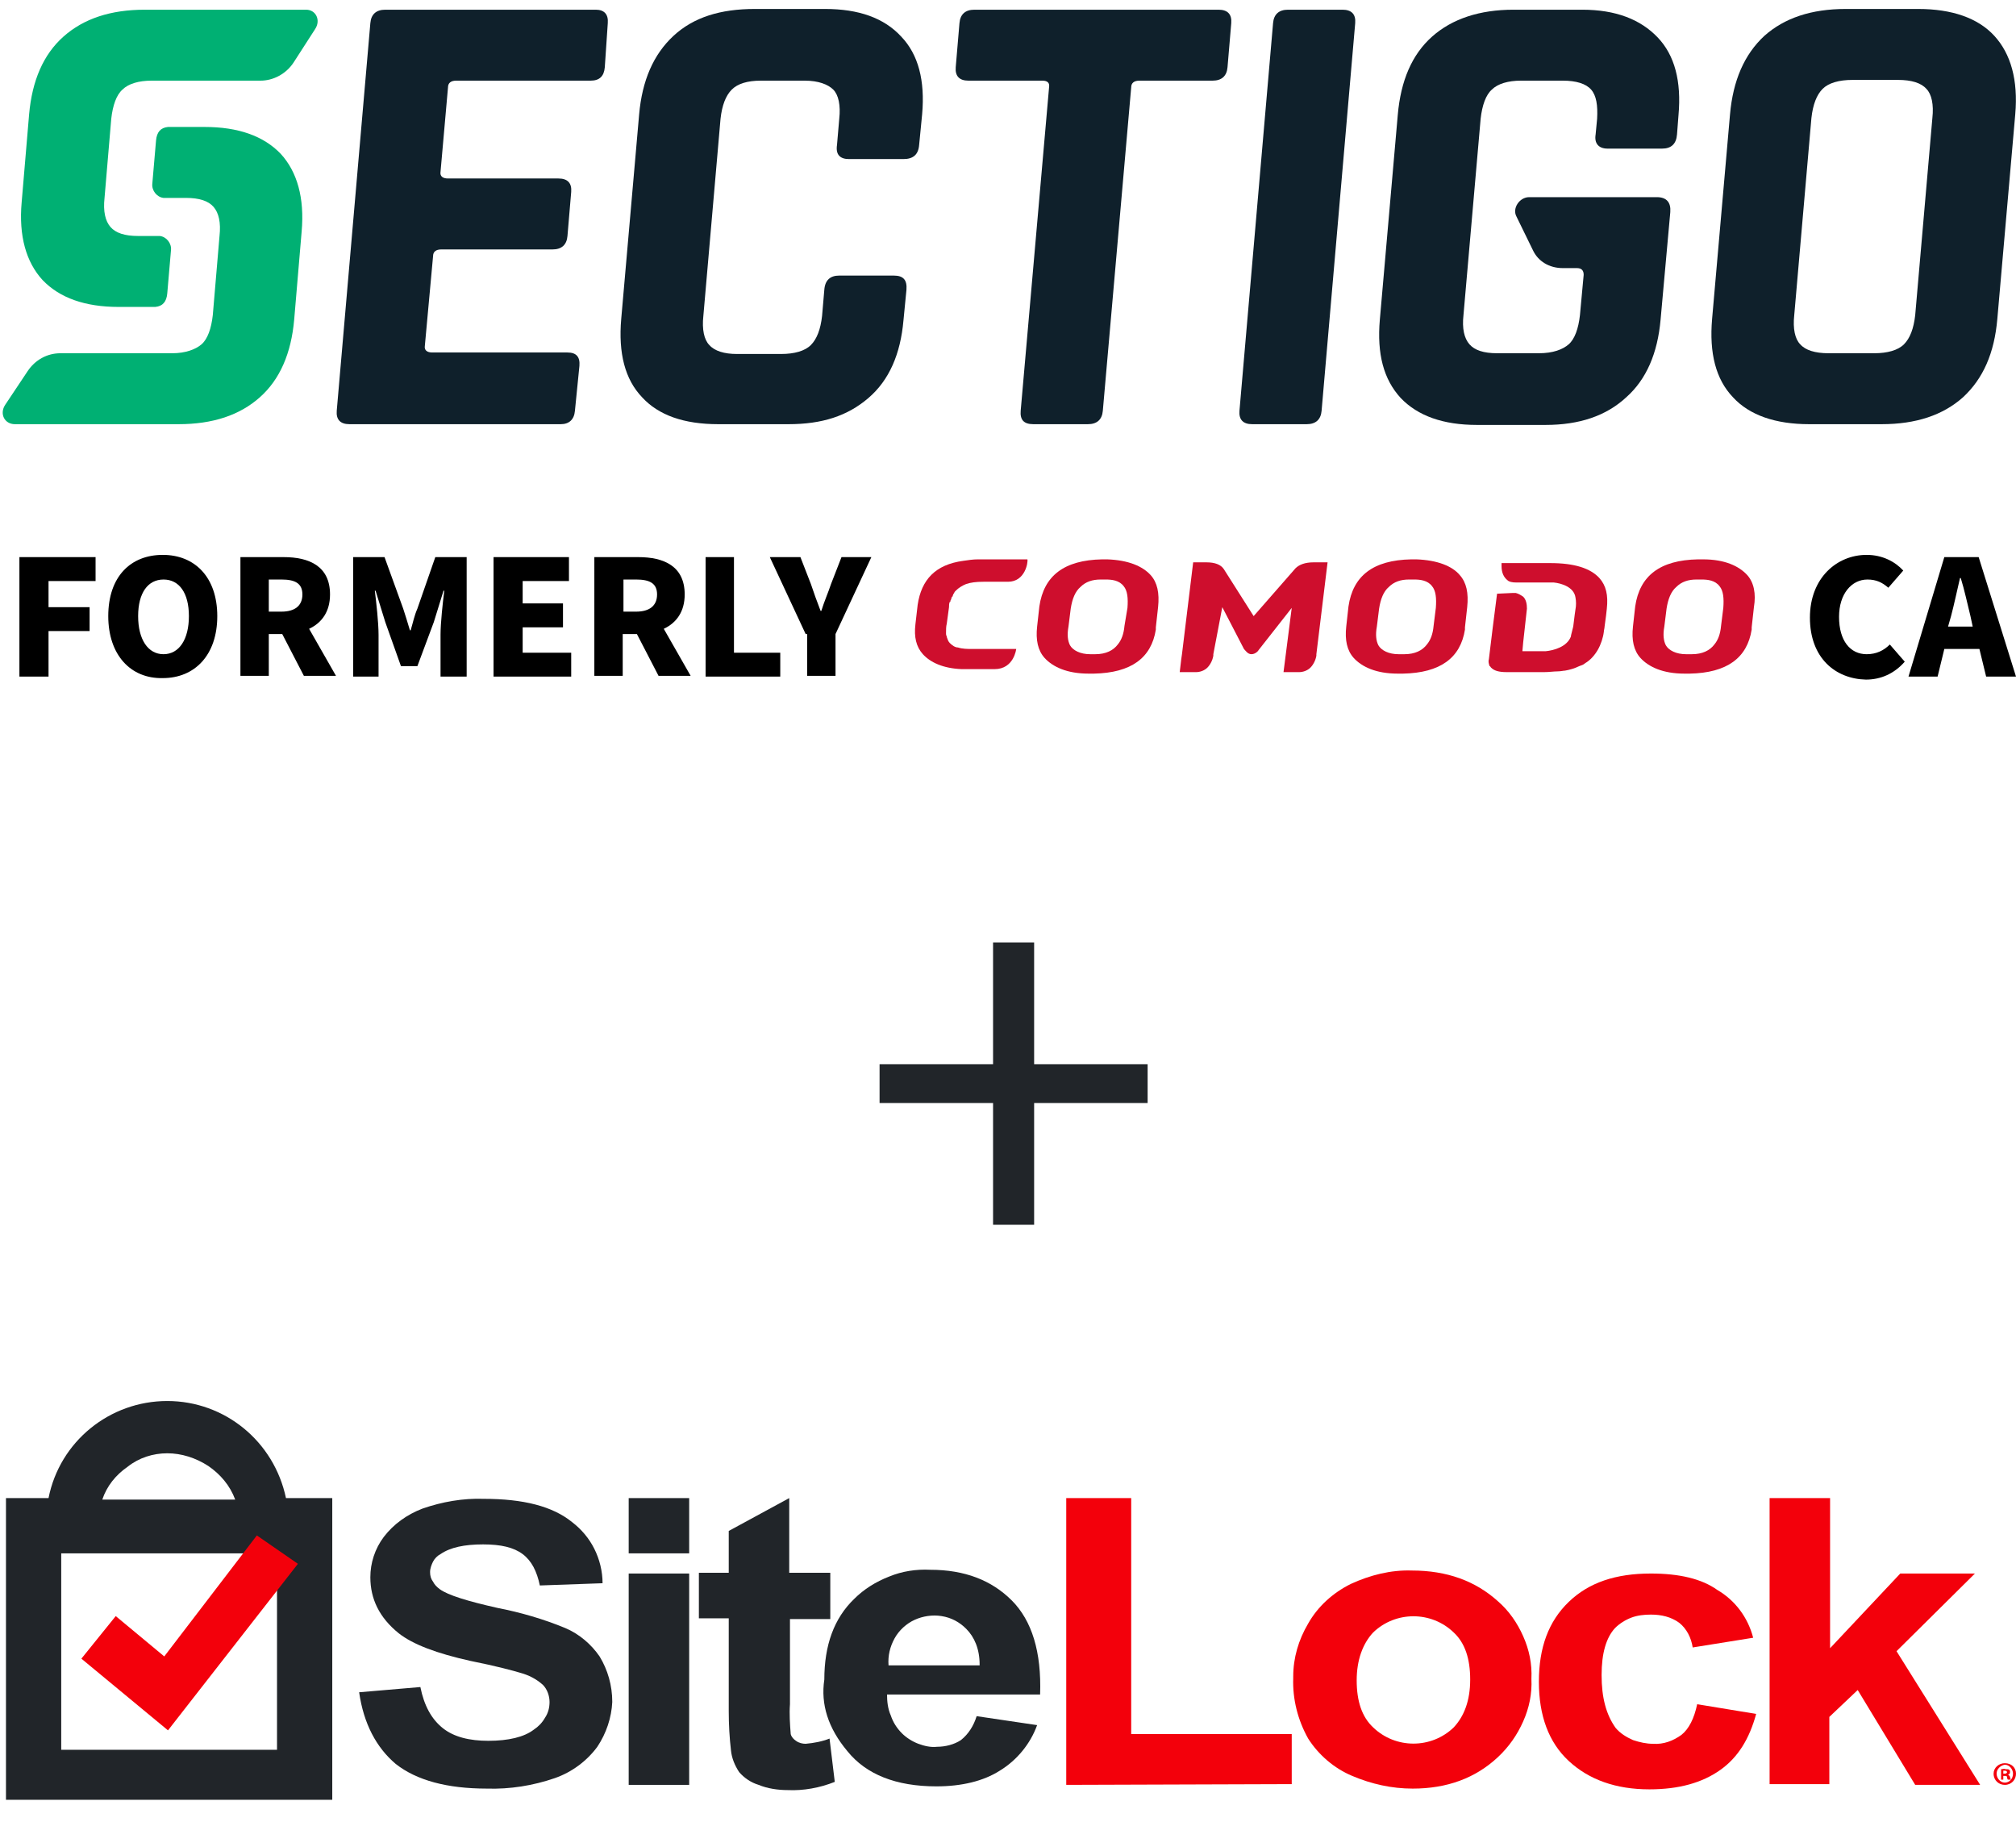
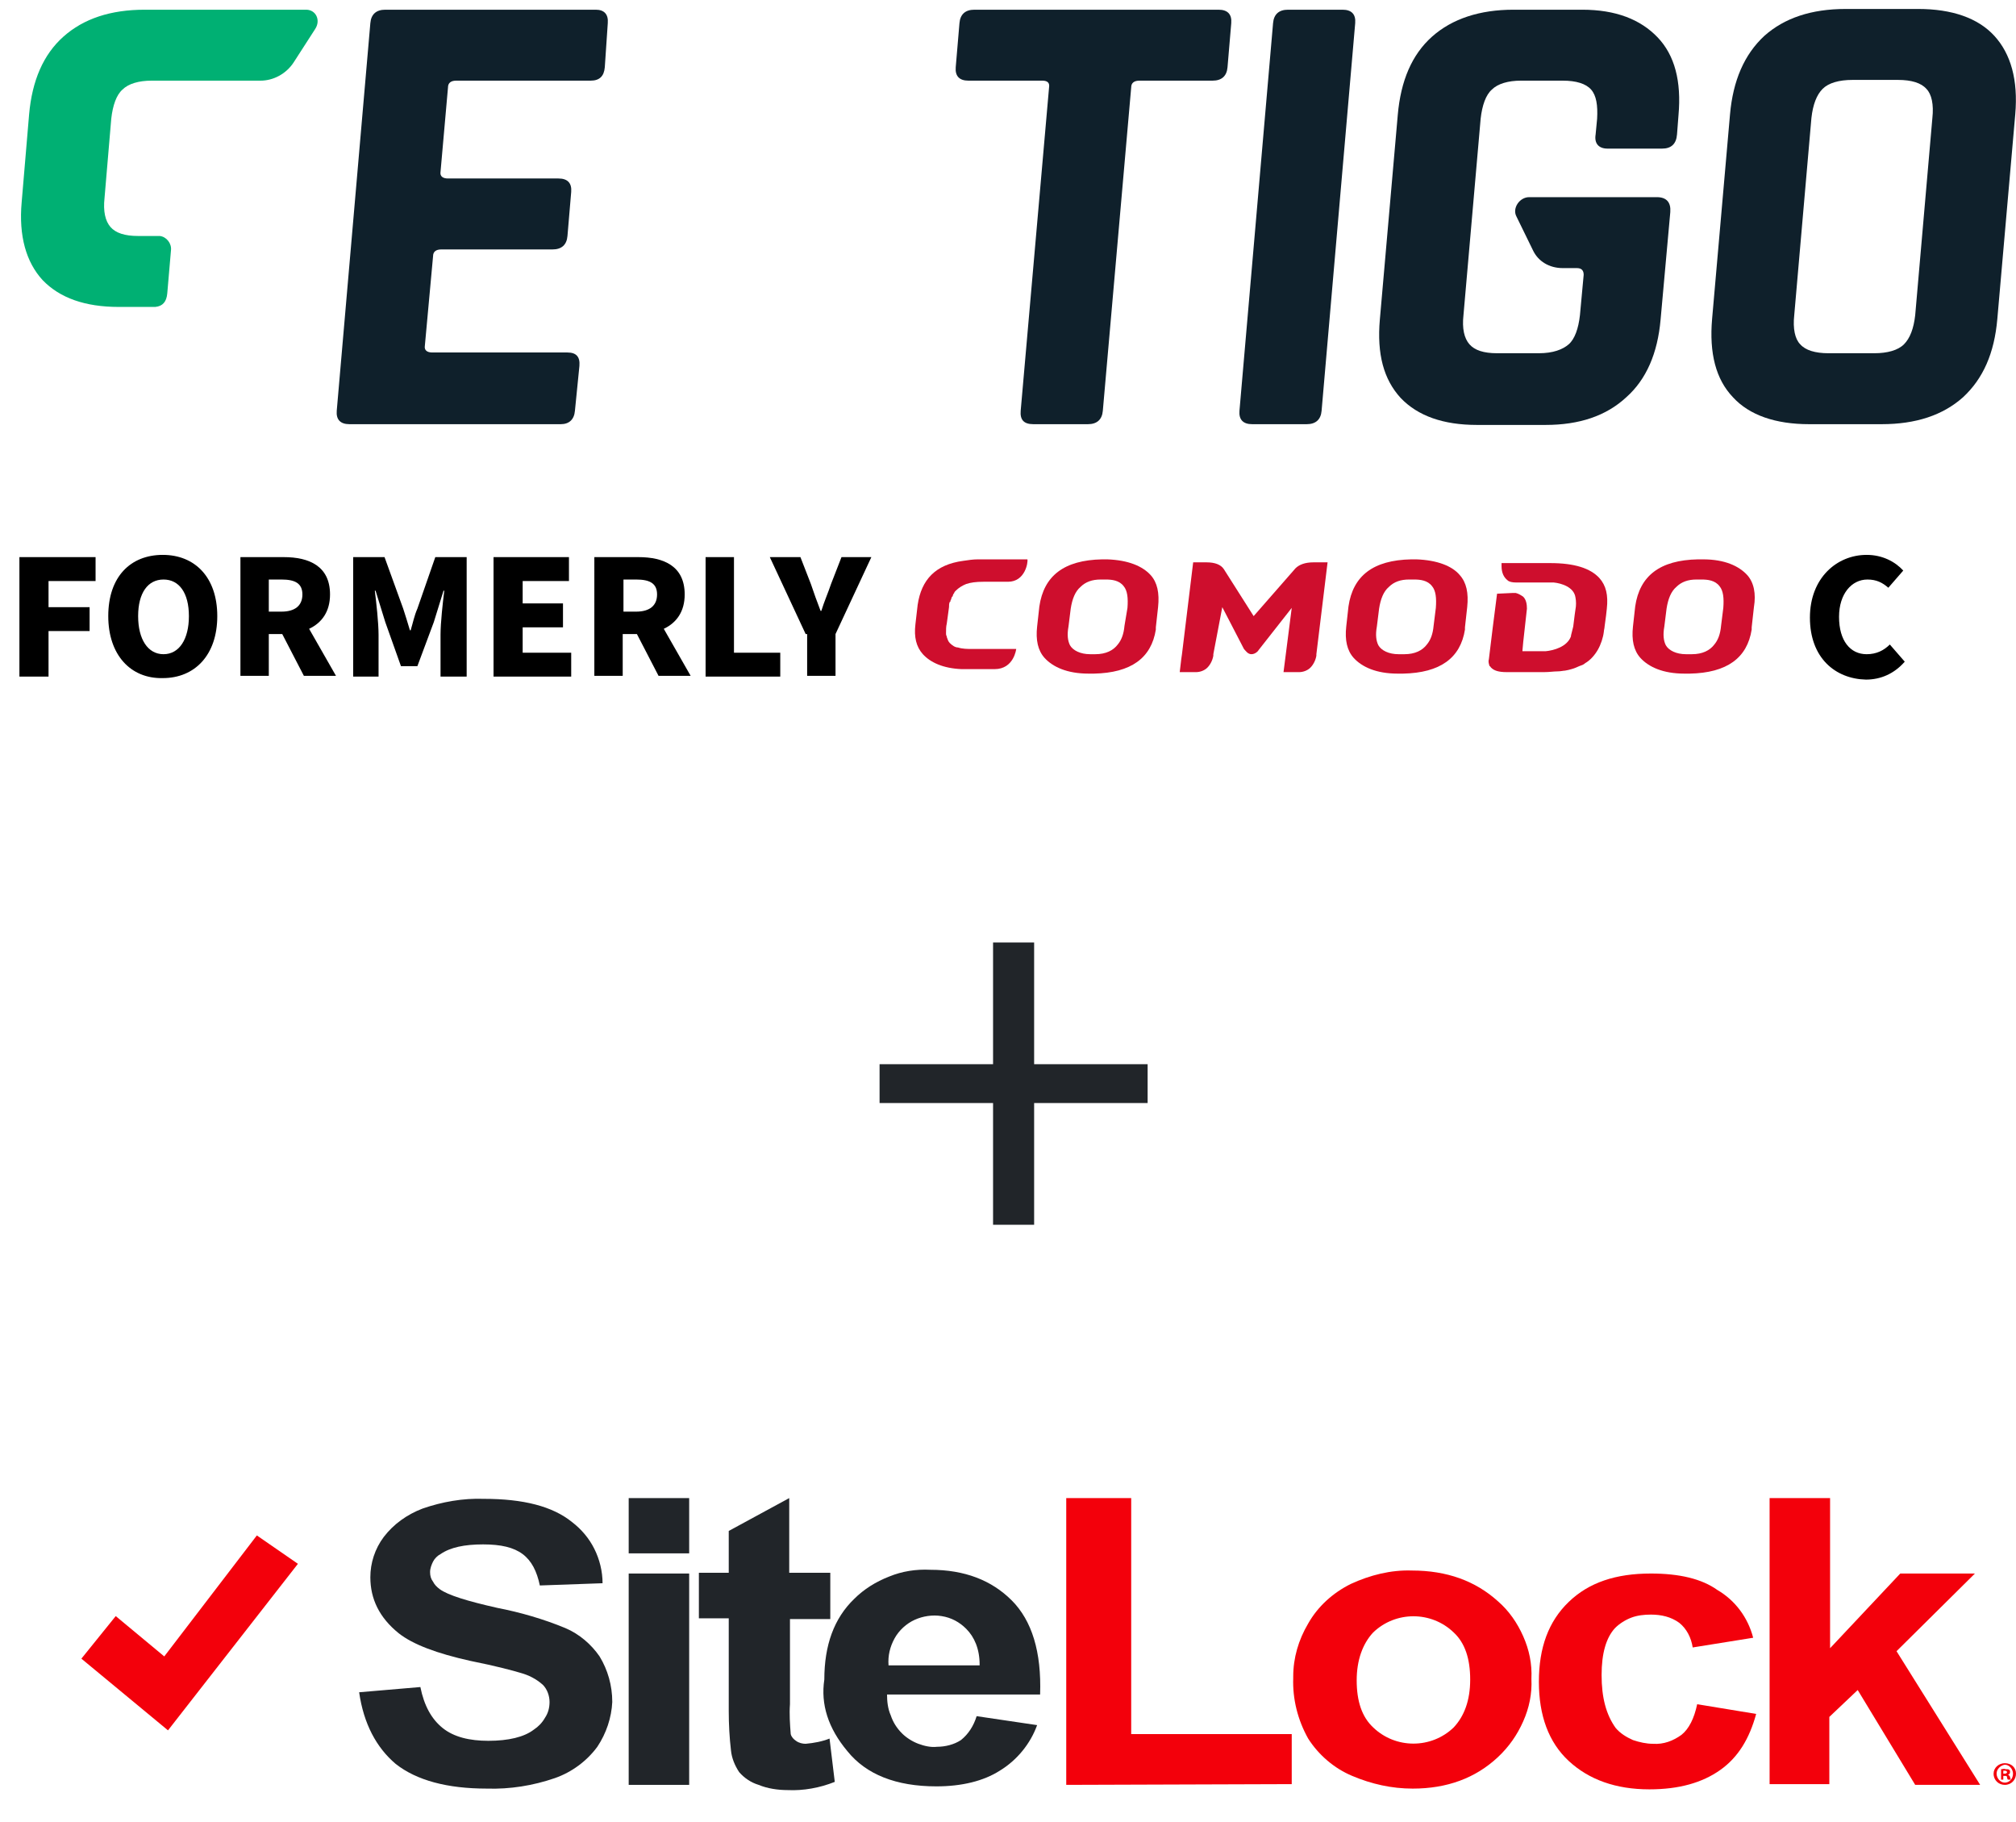
<svg xmlns="http://www.w3.org/2000/svg" version="1.1" id="Ebene_1" x="0px" y="0px" viewBox="0 0 270 244" style="enable-background:new 0 0 270 244;" xml:space="preserve">
  <style type="text/css">
	.st0{fill:#00B073;}
	.st1{fill:#0F202B;}
	.st2{enable-background:new    ;}
	.st3{fill:#CE0E2D;}
	.st4{fill:#212529;}
	.st5{fill:#F3000B;}
</style>
  <path class="st0" d="M42.2,3.9C43,2.7,42.3,1.3,41,1.3H19.4c-4.6,0-8.2,1.2-10.9,3.6c-2.7,2.4-4.2,5.9-4.6,10.4l0,0l-1,11.8l0,0  c-0.4,4.5,0.6,8,2.8,10.4c2.3,2.4,5.7,3.6,10.2,3.6h4.9v0c1-0.1,1.5-0.7,1.6-1.8l0.5-5.8c0.1-0.9-0.6-1.8-1.5-1.9  c-0.1,0-0.1,0-0.2,0h-2.7c-1.8,0-3-0.4-3.7-1.2c-0.7-0.8-1-2.1-0.8-3.9l0.9-10.6c0.2-1.8,0.7-3.2,1.5-3.9c0.8-0.8,2.2-1.2,3.9-1.2  h14.6c1.7,0,3.4-0.9,4.4-2.4L42.2,3.9z" />
-   <path class="st0" d="M0.7,54.2c-0.8,1.2-0.1,2.6,1.3,2.6h21.9c4.6,0,8.2-1.2,10.9-3.6c2.7-2.4,4.2-5.9,4.6-10.4l0,0l1-11.8l0,0  c0.4-4.5-0.6-8-2.8-10.4c-2.3-2.4-5.7-3.6-10.2-3.6h-4.9v0c-1,0.1-1.5,0.7-1.6,1.8l-0.5,5.8c-0.1,0.9,0.6,1.8,1.5,1.9  c0.1,0,0.1,0,0.2,0h2.8c1.8,0,3,0.4,3.7,1.2c0.7,0.8,1,2.1,0.8,3.9l-0.9,10.6c-0.2,1.8-0.7,3.2-1.5,3.9s-2.2,1.2-3.9,1.2H8.1  c-1.8,0-3.4,0.9-4.4,2.4L0.7,54.2z" />
  <path class="st1" d="M75.1,56.8H46.8c-1.2,0-1.8-0.6-1.7-1.8l4.5-51.9c0.1-1.2,0.8-1.8,2-1.8h28.2c1.1,0,1.7,0.6,1.6,1.8L81,9  c-0.1,1.2-0.7,1.8-1.9,1.8H61.1c-0.7,0-1.1,0.3-1.1,0.9L59,23c-0.1,0.6,0.3,0.9,1,0.9h14.8c1.2,0,1.8,0.6,1.7,1.8l-0.5,5.9  c-0.1,1.2-0.8,1.8-2,1.8H59.1c-0.7,0-1.1,0.3-1.1,0.9l-1.1,12c-0.1,0.6,0.3,0.9,1,0.9h18.1c1.2,0,1.7,0.6,1.6,1.8L77,55  C76.9,56.2,76.2,56.8,75.1,56.8" />
-   <path class="st1" d="M105.6,56.8h-9.4c-4.6,0-8-1.2-10.2-3.6c-2.3-2.4-3.2-5.9-2.8-10.5l2.4-27.4c0.4-4.5,1.9-8,4.6-10.5  s6.3-3.6,10.9-3.6h9.4c4.5,0,7.9,1.2,10.2,3.7c2.3,2.4,3.2,5.9,2.8,10.4l-0.4,4.1c-0.1,1.3-0.8,1.9-2.1,1.9h-7.3  c-1.2,0-1.8-0.6-1.6-1.9l0.3-3.5c0.2-1.8-0.1-3.2-0.8-3.9s-2-1.2-3.8-1.2h-5.9c-1.8,0-3.1,0.4-3.9,1.2c-0.8,0.8-1.3,2.1-1.5,3.9  l-2.3,26.4c-0.2,1.8,0.1,3.2,0.8,3.9c0.7,0.8,2,1.2,3.7,1.2h5.9c1.8,0,3.2-0.4,4-1.2c0.8-0.8,1.3-2.1,1.5-3.9l0.3-3.5  c0.1-1.3,0.8-1.9,2-1.9h7.3c1.3,0,1.8,0.6,1.7,1.9l-0.4,4.1c-0.4,4.5-1.9,8-4.7,10.4S110.1,56.8,105.6,56.8" />
  <path class="st1" d="M145.7,56.8h-7.3c-1.3,0-1.8-0.6-1.7-1.8l3.8-43.3c0.1-0.6-0.2-0.9-0.9-0.9h-9.9c-1.2,0-1.8-0.6-1.7-1.8  l0.5-5.9c0.1-1.2,0.8-1.8,2-1.8h32.7c1.2,0,1.8,0.6,1.7,1.8L164.4,9c-0.1,1.2-0.8,1.8-2,1.8h-9.8c-0.7,0-1.1,0.3-1.1,0.9L147.7,55  C147.6,56.2,146.9,56.8,145.7,56.8" />
  <path class="st1" d="M181.5,3.1L177,55c-0.1,1.2-0.8,1.8-2,1.8h-7.3c-1.2,0-1.8-0.6-1.7-1.8l4.5-51.9c0.1-1.2,0.8-1.8,2-1.8h7.3  C181,1.3,181.6,1.9,181.5,3.1" />
  <path class="st1" d="M244.9,47.3h6.1c1.8,0,3.2-0.4,4-1.2c0.8-0.8,1.3-2.1,1.5-3.9l2.3-26.4c0.2-1.8-0.1-3.2-0.8-3.9  c-0.7-0.8-2-1.2-3.8-1.2h-6.1c-1.8,0-3.2,0.4-4,1.2c-0.8,0.8-1.3,2.1-1.5,3.9l-2.3,26.4c-0.2,1.8,0.1,3.2,0.8,3.9  C241.8,46.9,243.1,47.3,244.9,47.3 M252,56.8h-9.7c-4.5,0-8-1.2-10.2-3.6c-2.3-2.4-3.2-5.9-2.8-10.5l2.4-27.4  c0.4-4.5,1.9-8,4.6-10.5c2.7-2.4,6.3-3.6,10.9-3.6h9.7c4.5,0,8,1.2,10.2,3.6s3.2,5.9,2.8,10.5l-2.4,27.4c-0.4,4.6-1.9,8-4.6,10.5  C260.2,55.6,256.6,56.8,252,56.8" />
  <path class="st1" d="M215.3,19.9h7.3c1.2,0,1.9-0.6,2-1.9l0.2-2.6c0.4-4.5-0.5-8-2.8-10.4c-2.3-2.4-5.6-3.7-10.1-3.7h-9.2  c-4.5,0-8.2,1.2-10.9,3.6c-2.7,2.4-4.2,5.9-4.6,10.5l-2.4,27.4c-0.4,4.6,0.5,8,2.8,10.5c2.3,2.4,5.7,3.6,10.2,3.6h9.2  c4.5,0,8.1-1.2,10.8-3.7c2.7-2.4,4.2-5.9,4.6-10.4l1.3-14.4c0.1-1.3-0.5-2-1.8-2h-17.1c-1.3,0-2.3,1.5-1.7,2.6l2.2,4.5  c0.7,1.5,2.2,2.4,4,2.4h1.9c0.6,0,0.9,0.3,0.9,0.9l-0.5,5.4c-0.2,1.8-0.7,3.2-1.5,3.9s-2.1,1.2-4,1.2h-5.6c-1.8,0-3-0.4-3.7-1.2  c-0.7-0.8-1-2.1-0.8-3.9l2.3-26.3c0.2-1.8,0.7-3.2,1.5-3.9c0.8-0.8,2.2-1.2,3.9-1.2h5.6c1.8,0,3.1,0.4,3.8,1.2  c0.7,0.8,0.9,2.1,0.8,3.9l-0.2,2.1C213.5,19.2,214.1,19.9,215.3,19.9" />
  <g class="st2">
    <path d="M2.6,74.6h10.2v3.2H6.5v3.5h5.5v3.2H6.5v6.1H2.6V74.6z" />
  </g>
  <g class="st2">
    <path d="M14.5,82.5c0-5.3,3-8.2,7.3-8.2c4.3,0,7.3,3,7.3,8.2c0,5.2-3,8.3-7.3,8.3C17.5,90.9,14.5,87.7,14.5,82.5z M25.3,82.5   c0-3.1-1.3-4.9-3.4-4.9c-2.1,0-3.4,1.8-3.4,4.9c0,3.1,1.3,5.1,3.4,5.1C24,87.6,25.3,85.6,25.3,82.5z" />
    <path d="M32.1,74.6H38c3.4,0,6.2,1.2,6.2,5c0,2.3-1.1,3.8-2.8,4.6l3.6,6.3h-4.3l-2.9-5.6H36v5.6h-3.8V74.6z M37.7,81.9   c1.8,0,2.8-0.8,2.8-2.3s-1-2-2.8-2H36v4.3H37.7z" />
    <path d="M47.3,74.6h4.2l2.5,6.9c0.3,0.9,0.6,1.9,0.9,2.9H55c0.3-1,0.5-2,0.9-2.9l2.4-6.9h4.2v16H59V85c0-1.6,0.3-4.3,0.5-5.9h-0.1   l-1.3,4.2l-2.2,5.9h-2.2l-2.1-5.9l-1.3-4.2h-0.1c0.2,1.6,0.5,4.3,0.5,5.9v5.6h-3.4V74.6z" />
    <path d="M66.1,74.6h10.1v3.2H70v3h5.4V84H70v3.4h6.5v3.2H66.1V74.6z" />
    <path d="M79.6,74.6h5.9c3.4,0,6.2,1.2,6.2,5c0,2.3-1.1,3.8-2.8,4.6l3.6,6.3h-4.3l-2.9-5.6h-1.9v5.6h-3.8V74.6z M85.2,81.9   c1.8,0,2.8-0.8,2.8-2.3s-1-2-2.8-2h-1.7v4.3H85.2z" />
  </g>
  <g class="st2">
    <path d="M94.5,74.6h3.8v12.8h6.2v3.2h-10V74.6z" />
  </g>
  <g class="st2">
    <path d="M107.9,84.9l-4.8-10.3h4.1l1.4,3.6c0.4,1.2,0.8,2.3,1.3,3.6h0.1c0.4-1.3,0.9-2.4,1.3-3.6l1.4-3.6h4l-4.8,10.3v5.6h-3.8   V84.9z" />
  </g>
  <g class="st2">
    <path d="M242.4,82.7c0-5.3,3.6-8.4,7.6-8.4c2.1,0,3.8,0.9,4.9,2.1l-2,2.3c-0.8-0.7-1.6-1.1-2.8-1.1c-2.1,0-3.8,1.9-3.8,5   c0,3.2,1.5,5,3.7,5c1.3,0,2.3-0.5,3.1-1.3l2,2.3c-1.4,1.6-3.2,2.4-5.2,2.4C245.8,90.9,242.4,88.1,242.4,82.7z" />
-     <path d="M260.4,74.6h4.6l5,16h-4l-0.9-3.7h-4.7l-0.9,3.7h-3.9L260.4,74.6z M260.9,83.9h3.3l-0.3-1.4c-0.4-1.6-0.8-3.5-1.3-5.1h-0.1   c-0.4,1.7-0.8,3.6-1.2,5.1L260.9,83.9z" />
  </g>
  <path class="st3" d="M148.3,74.9h-0.7c-5.1,0.1-7.8,2.2-8.4,6.3l-0.3,2.7c-0.2,1.8,0.1,3.2,1,4.2c1.1,1.2,3,2.1,5.9,2.1h0.7  c5-0.1,7.7-2.1,8.3-5.9l0,0l0-0.3l0.3-2.7c0.2-1.9-0.1-3.3-1-4.3C153,75.8,151.1,75,148.3,74.9 M150.6,83.8  c-0.1,1.1-0.4,1.9-0.9,2.5c-0.6,0.8-1.6,1.3-3,1.3H146c-1.3,0-2.3-0.5-2.7-1.2c-0.3-0.6-0.4-1.4-0.2-2.5l0.3-2.4  c0.2-1.3,0.6-2.3,1.3-2.9c0.7-0.7,1.6-1,2.7-1h0.7c0.8,0,1.8,0.1,2.4,0.9c0.5,0.6,0.6,1.6,0.5,2.9L150.6,83.8z" />
  <path class="st3" d="M189.7,74.9H189c-5.1,0.1-7.8,2.2-8.4,6.3l-0.3,2.7c-0.2,1.8,0.1,3.2,1,4.2c1.1,1.2,3,2.1,5.9,2.1h0.7  c5-0.1,7.7-2.1,8.3-5.9l0,0l0-0.3l0.3-2.7c0.2-1.9-0.1-3.3-1-4.3C194.5,75.8,192.5,75,189.7,74.9 M192,83.8  c-0.1,1.1-0.4,1.9-0.9,2.5c-0.6,0.8-1.6,1.3-3,1.3h-0.8c-1.3,0-2.3-0.5-2.7-1.2c-0.3-0.6-0.4-1.4-0.2-2.5l0.3-2.4  c0.2-1.3,0.6-2.3,1.3-2.9c0.7-0.7,1.6-1,2.7-1h0.7c0.8,0,1.8,0.1,2.4,0.9c0.5,0.6,0.6,1.6,0.5,2.9L192,83.8z" />
  <path class="st3" d="M234,77c-1.1-1.2-3-2.1-5.9-2.1h-0.7c-5.1,0.1-7.8,2.2-8.4,6.3l-0.3,2.7c-0.2,1.8,0.1,3.2,1,4.2  c1.1,1.2,3,2.1,5.9,2.1h0.7c5-0.1,7.7-2.1,8.3-5.9l0,0l0-0.3l0.3-2.7C235.2,79.5,234.9,78,234,77 M230.5,83.8  c-0.1,1.1-0.4,1.9-0.9,2.5c-0.6,0.8-1.6,1.3-3,1.3h-0.8c-1.3,0-2.3-0.5-2.7-1.2c-0.3-0.6-0.4-1.4-0.2-2.5l0.3-2.4  c0.2-1.3,0.6-2.3,1.3-2.9c0.7-0.7,1.6-1,2.7-1h0.7c0.8,0,1.8,0.1,2.4,0.9c0.5,0.6,0.6,1.6,0.5,2.9L230.5,83.8z" />
  <path class="st3" d="M202.6,79.4c0.1,0,0.3,0,0.4,0c0.4,0.1,0.7,0.3,1,0.5c0.4,0.4,0.5,1,0.5,1.6L204,86l0,0l-0.1,1.1l0,0.1h0l0,0  h2.5c0.2,0,0.4,0,0.6,0c1.1-0.1,2.9-0.6,3.4-2c0,0,0-0.1,0-0.1c0.1-0.4,0.2-0.8,0.3-1.2l0.2-1.6l0,0l0,0l0.1-0.7  c0.1-0.5,0.1-1.1,0-1.6c-0.2-1.4-1.9-1.9-2.9-2c-0.2,0-0.4,0-0.6,0h-4.4v0c-0.6,0-1-0.1-1.2-0.3c-0.5-0.4-0.8-1-0.8-1.9l0-0.4h6.5  c3.3,0,5.4,0.7,6.6,2c0.9,1,1.2,2.3,1,4.1l-0.1,0.9l-0.2,1.5c0,0.2-0.1,0.5-0.1,0.7c-0.1,0.8-0.4,1.7-0.8,2.4  c-0.4,0.7-1,1.4-1.7,1.8c-0.2,0.2-0.5,0.3-0.8,0.4c-0.6,0.3-1.3,0.5-1.9,0.6c-0.2,0-0.6,0.1-1,0.1c-0.5,0-1.1,0.1-1.8,0.1h-5  c-1.1,0-1.7-0.2-2.1-0.6c-0.1-0.1-0.1-0.2-0.2-0.2c-0.1-0.3-0.2-0.6-0.1-0.9l0.5-4.1l0.6-4.7L202.6,79.4z" />
  <path class="st3" d="M162.5,87.6l0,0.2c-0.1,0.6-0.4,1.2-0.8,1.6c-0.4,0.4-1,0.6-1.5,0.6h-2.2l0.2-1.7l0.1-0.7l1.5-12.3h1.8  c1.1,0,1.9,0.3,2.3,0.9l4,6.3l5.6-6.4c0.5-0.5,1.3-0.8,2.4-0.8h1.9l-1.5,12.3l0,0.2c-0.1,0.6-0.4,1.2-0.8,1.6  c-0.4,0.4-1,0.6-1.5,0.6h-2.1l1.1-8.6l-4.4,5.6c-0.1,0.2-0.5,0.6-1,0.6h0c-0.5,0-0.8-0.5-1-0.7l-2.9-5.6L162.5,87.6" />
  <path class="st3" d="M135,77.9L135,77.9l-3.3,0c-1,0-1.7,0.1-2.3,0.3c-0.5,0.2-1,0.5-1.4,0.9c-0.1,0.1-0.2,0.2-0.2,0.3  c-0.1,0.1-0.2,0.3-0.2,0.4c0,0,0,0.1-0.1,0.1c-0.1,0.2-0.1,0.4-0.2,0.5c0,0,0,0,0,0c0,0.1,0,0.2-0.1,0.2c-0.1,0.2-0.1,0.5-0.1,0.7  l-0.3,2.2c-0.1,0.4-0.1,0.8-0.1,1.3c0,0.1,0,0.3,0.1,0.4c0,0,0,0.1,0,0.1c0.1,0.3,0.2,0.6,0.4,0.8c0.3,0.3,0.7,0.6,1.1,0.6  c0.6,0.2,1.3,0.2,1.9,0.2l0,0h5.9c0,0-0.3,2.7-2.9,2.7h-4.4c-2.5-0.1-4.2-0.9-5.2-2c-0.9-1-1.2-2.3-1-4l0.3-2.6  c0.5-3.4,2.4-5.4,6.1-5.9c0.7-0.1,1.3-0.2,2-0.2h6.6C137.7,75.3,137.3,77.9,135,77.9z" />
  <g>
    <path class="st4" d="M133,147.7h-15.2v-5.2H133v-16.3h5.5v16.3h15.2v5.2h-15.2V164H133V147.7z" />
  </g>
  <path class="st4" d="M48.1,226.6l8.2-0.7c0.5,2.5,1.5,4.3,3,5.5c1.5,1.2,3.6,1.7,6.1,1.7c2.7,0,4.8-0.5,6.1-1.5  c0.6-0.4,1.1-0.9,1.5-1.6c0.4-0.6,0.6-1.3,0.6-2.1c0-0.8-0.3-1.7-0.9-2.3c-0.9-0.8-1.9-1.3-3-1.6c-1-0.3-3.2-0.9-6.7-1.6  c-4.5-1-7.7-2.2-9.6-3.7c-2.6-2.1-3.8-4.6-3.8-7.5c0-1.9,0.6-3.8,1.8-5.4c1.3-1.7,3.1-3,5.2-3.8c2.6-0.9,5.4-1.4,8.2-1.3  c5.3,0,9.2,1,11.8,3.1c1.3,1,2.3,2.2,3,3.6c0.7,1.4,1.1,3,1.1,4.6l-8.4,0.3c-0.4-1.9-1.1-3.3-2.3-4.2c-1.2-0.9-2.9-1.3-5.3-1.3  c-2.5,0-4.4,0.4-5.7,1.3c-0.4,0.2-0.8,0.6-1,1c-0.2,0.4-0.4,0.9-0.4,1.4c0,0.5,0.1,0.9,0.4,1.3c0.2,0.4,0.5,0.7,0.9,1  c1.1,0.8,3.7,1.6,7.7,2.5c3.1,0.6,6.2,1.5,9.1,2.7c1.9,0.8,3.5,2.2,4.6,3.8c1.1,1.8,1.7,3.9,1.7,6.1c-0.1,2.1-0.8,4.2-2,6  c-1.4,1.9-3.4,3.4-5.7,4.2c-2.9,1-6,1.5-9.1,1.4c-5.3,0-9.4-1.1-12.2-3.3C50.4,234,48.7,230.8,48.1,226.6" />
  <path class="st4" d="M84.2,200.6h8.1v7.4h-8.1V200.6z M84.2,210.7h8.1V239h-8.1V210.7z" />
  <path class="st4" d="M111.2,210.7v6.1h-5.4v11.4c-0.1,1.3,0,2.7,0.1,4c0.1,0.4,0.4,0.7,0.7,0.9c0.4,0.3,0.9,0.4,1.3,0.4  c1.1-0.1,2.2-0.3,3.2-0.7l0.7,5.8c-2,0.8-4.2,1.2-6.3,1.1c-1.3,0-2.7-0.2-3.9-0.7c-1-0.3-1.9-0.9-2.6-1.7c-0.6-0.9-1-1.9-1.1-2.9  c-0.2-1.7-0.3-3.5-0.3-5.3v-12.4h-4v-6.1h4v-5.6l8.1-4.4v10H111.2z" />
  <path class="st4" d="M130.8,229.8l8.1,1.2c-0.9,2.5-2.7,4.7-5,6.1c-2.2,1.4-5.1,2.1-8.5,2.1c-5.4,0-9.4-1.6-11.9-4.7  c-2.6-3.1-3.6-6.3-3.1-9.6c0-4.6,1.3-8.2,4-10.8c1.3-1.3,2.9-2.3,4.7-3c1.7-0.7,3.6-1,5.5-0.9c4.6,0,8.2,1.4,10.9,4.1  c2.7,2.7,4,6.9,3.8,12.6h-20.5c0,0.9,0.1,1.9,0.5,2.8c0.3,0.9,0.8,1.7,1.5,2.4c0.6,0.6,1.4,1.1,2.2,1.4c0.8,0.3,1.7,0.5,2.5,0.4  c1.1,0,2.3-0.3,3.2-0.9C129.7,232.2,130.4,231.1,130.8,229.8L130.8,229.8z M131.2,222.9c0-2.1-0.7-3.7-1.8-4.8  c-0.9-0.9-2-1.5-3.3-1.7c-1.2-0.2-2.5,0-3.6,0.5c-1.1,0.5-2.1,1.4-2.7,2.5c-0.6,1.1-0.9,2.3-0.8,3.6H131.2z" />
  <path class="st5" d="M142.8,239v-38.4h8.7v31.6h21.5v6.7L142.8,239L142.8,239z" />
  <path class="st5" d="M173.2,224.5c0-2.5,0.7-4.9,2-7.1c1.3-2.3,3.3-4.1,5.7-5.3c2.6-1.2,5.4-1.9,8.2-1.8c4.7,0,8.5,1.4,11.5,4.1  c1.5,1.3,2.6,2.9,3.4,4.7c0.8,1.8,1.2,3.7,1.1,5.7c0.1,2-0.3,3.9-1.1,5.7c-0.8,1.8-1.9,3.4-3.4,4.8c-3,2.8-6.8,4.2-11.4,4.2  c-2.8,0-5.5-0.6-8.1-1.7c-2.4-1-4.5-2.8-5.9-5c-1.4-2.5-2.1-5.3-2-8.1L173.2,224.5z M181.7,225c0,2.8,0.7,4.9,2.2,6.3  c3,2.9,7.8,2.9,10.8,0c1.4-1.5,2.2-3.6,2.2-6.4c0-2.8-0.7-4.9-2.2-6.3c-3-2.9-7.8-2.9-10.8,0C182.5,220.1,181.7,222.3,181.7,225" />
  <path class="st5" d="M234.8,219.3l-8.1,1.3c-0.2-1.3-0.8-2.5-1.8-3.3c-1.1-0.8-2.4-1.1-3.8-1.1c-0.9,0-1.8,0.1-2.6,0.4  c-0.8,0.3-1.6,0.8-2.2,1.4c-1.2,1.3-1.8,3.4-1.8,6.3c0,3,0.6,5.3,1.9,7.1c0.6,0.7,1.4,1.2,2.3,1.6c0.9,0.3,1.8,0.5,2.7,0.5  c1.4,0.1,2.7-0.4,3.8-1.2c1-0.8,1.7-2.2,2.1-4.1l7.9,1.3c-0.9,3.3-2.4,5.8-4.8,7.5s-5.5,2.6-9.5,2.6c-4.5,0-8.1-1.3-10.8-3.8  s-4-6.1-4-10.6c0-4.6,1.3-8.1,4-10.7s6.3-3.8,11-3.8c3.8,0,6.8,0.7,8.9,2.2C232.4,214.3,234.1,216.6,234.8,219.3" />
  <path class="st5" d="M237,239v-38.4h8.1v20.1l9.4-10h10L254,221.1l11.2,17.9h-8.7l-7.7-12.7l-3.8,3.6v9H237z" />
-   <path class="st4" d="M38.3,200.6c-1.6-7.6-8.2-13-15.9-13s-14.4,5.4-15.9,13H0.8V241h43.7v-40.4H38.3z M22.4,194.6  c1.9,0,3.8,0.6,5.5,1.7c1.6,1.1,2.9,2.6,3.6,4.5H13.7c0.6-1.8,1.8-3.3,3.4-4.4C18.6,195.2,20.5,194.6,22.4,194.6L22.4,194.6z   M37.1,234.3H8.2V208h28.9V234.3z" />
  <path class="st5" d="M34.4,205.6L22,221.8l-6.5-5.4l-4.6,5.7l11.6,9.6l17.4-22.3L34.4,205.6z" />
  <path class="st5" d="M270,237.5c0,0.8-0.6,1.5-1.5,1.5c-0.8,0-1.5-0.6-1.5-1.5c0-0.8,0.7-1.4,1.5-1.4  C269.4,236.1,270,236.7,270,237.5z M267.4,237.5c0,0.6,0.5,1.2,1.1,1.2c0.6,0,1.1-0.5,1.1-1.2c0-0.6-0.5-1.2-1.1-1.2  C267.9,236.4,267.4,236.9,267.4,237.5z M268.3,238.3h-0.3v-1.4c0.2,0,0.4-0.1,0.6,0c0.3,0,0.4,0,0.5,0.1c0,0,0.1,0.1,0.1,0.1  c0,0.1,0,0.1,0,0.2c0,0.2-0.1,0.3-0.3,0.3v0c0.1,0,0.2,0.2,0.3,0.3c0,0.2,0.1,0.3,0.1,0.4h-0.4c0,0-0.1-0.2-0.1-0.3  c0-0.2-0.1-0.2-0.3-0.2h-0.2L268.3,238.3L268.3,238.3z M268.3,237.5h0.2c0.2,0,0.3-0.1,0.3-0.2c0-0.1-0.1-0.2-0.3-0.2  c-0.1,0-0.1,0-0.2,0V237.5L268.3,237.5z" />
</svg>